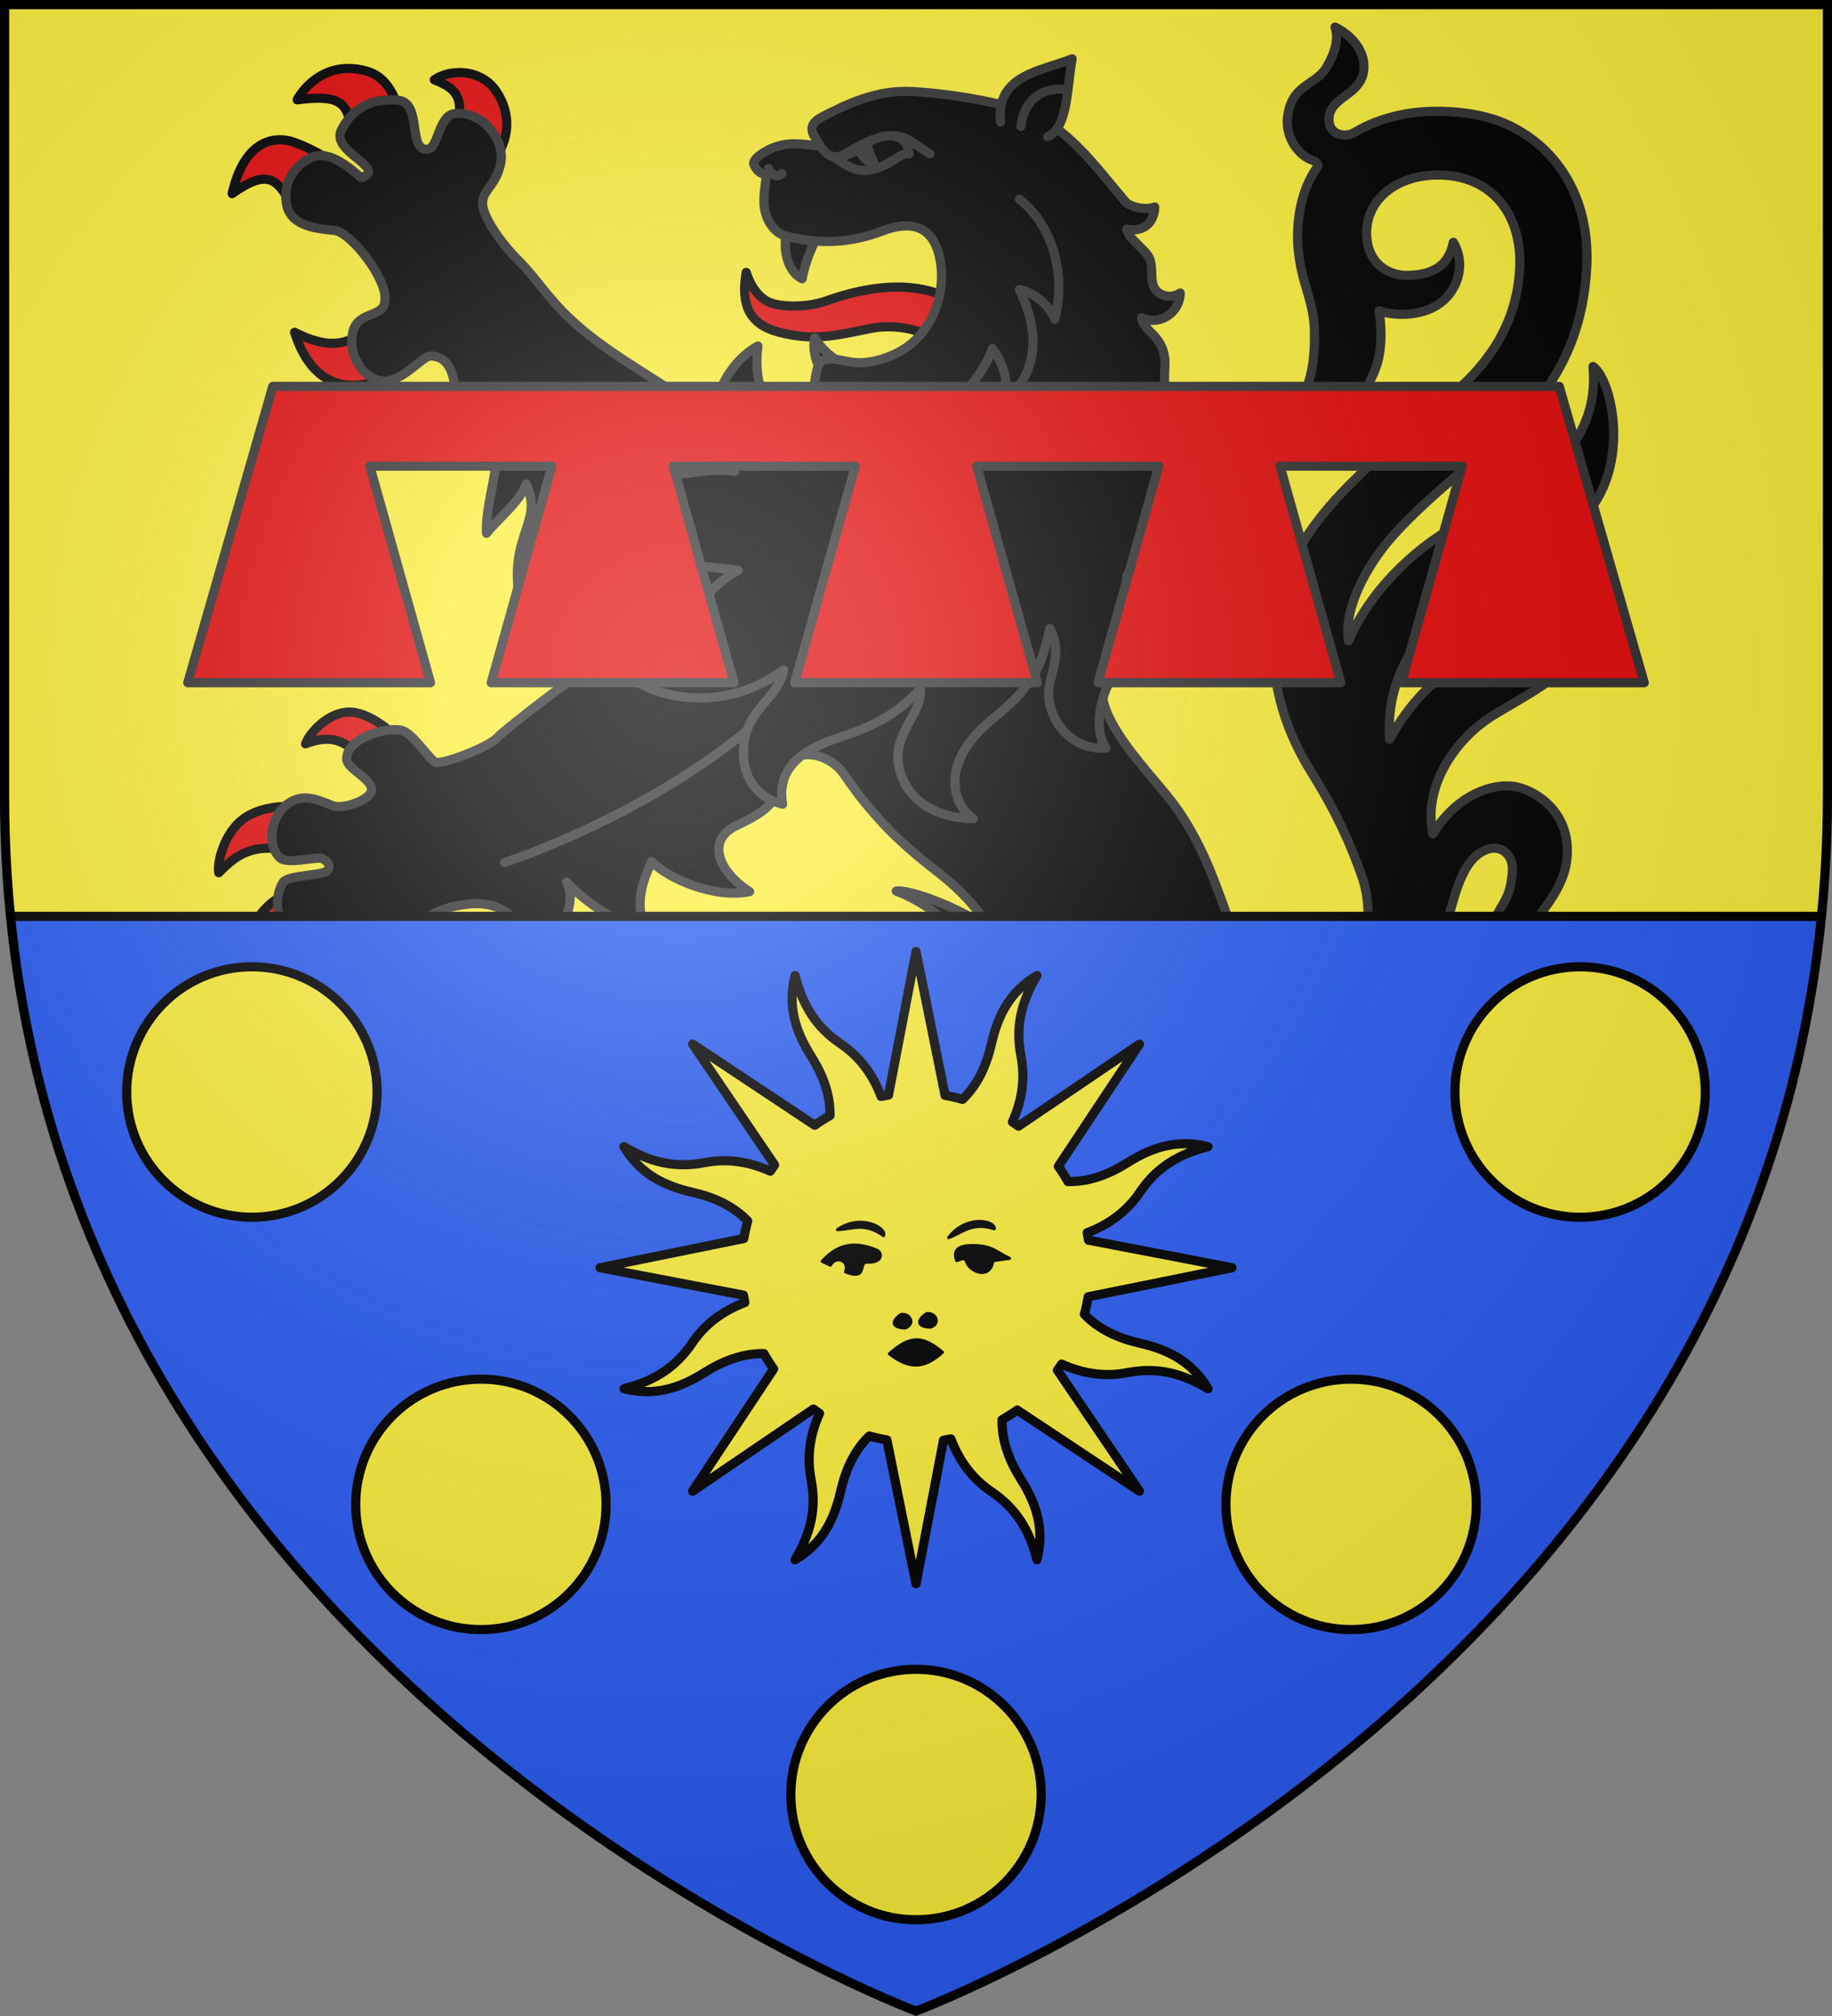
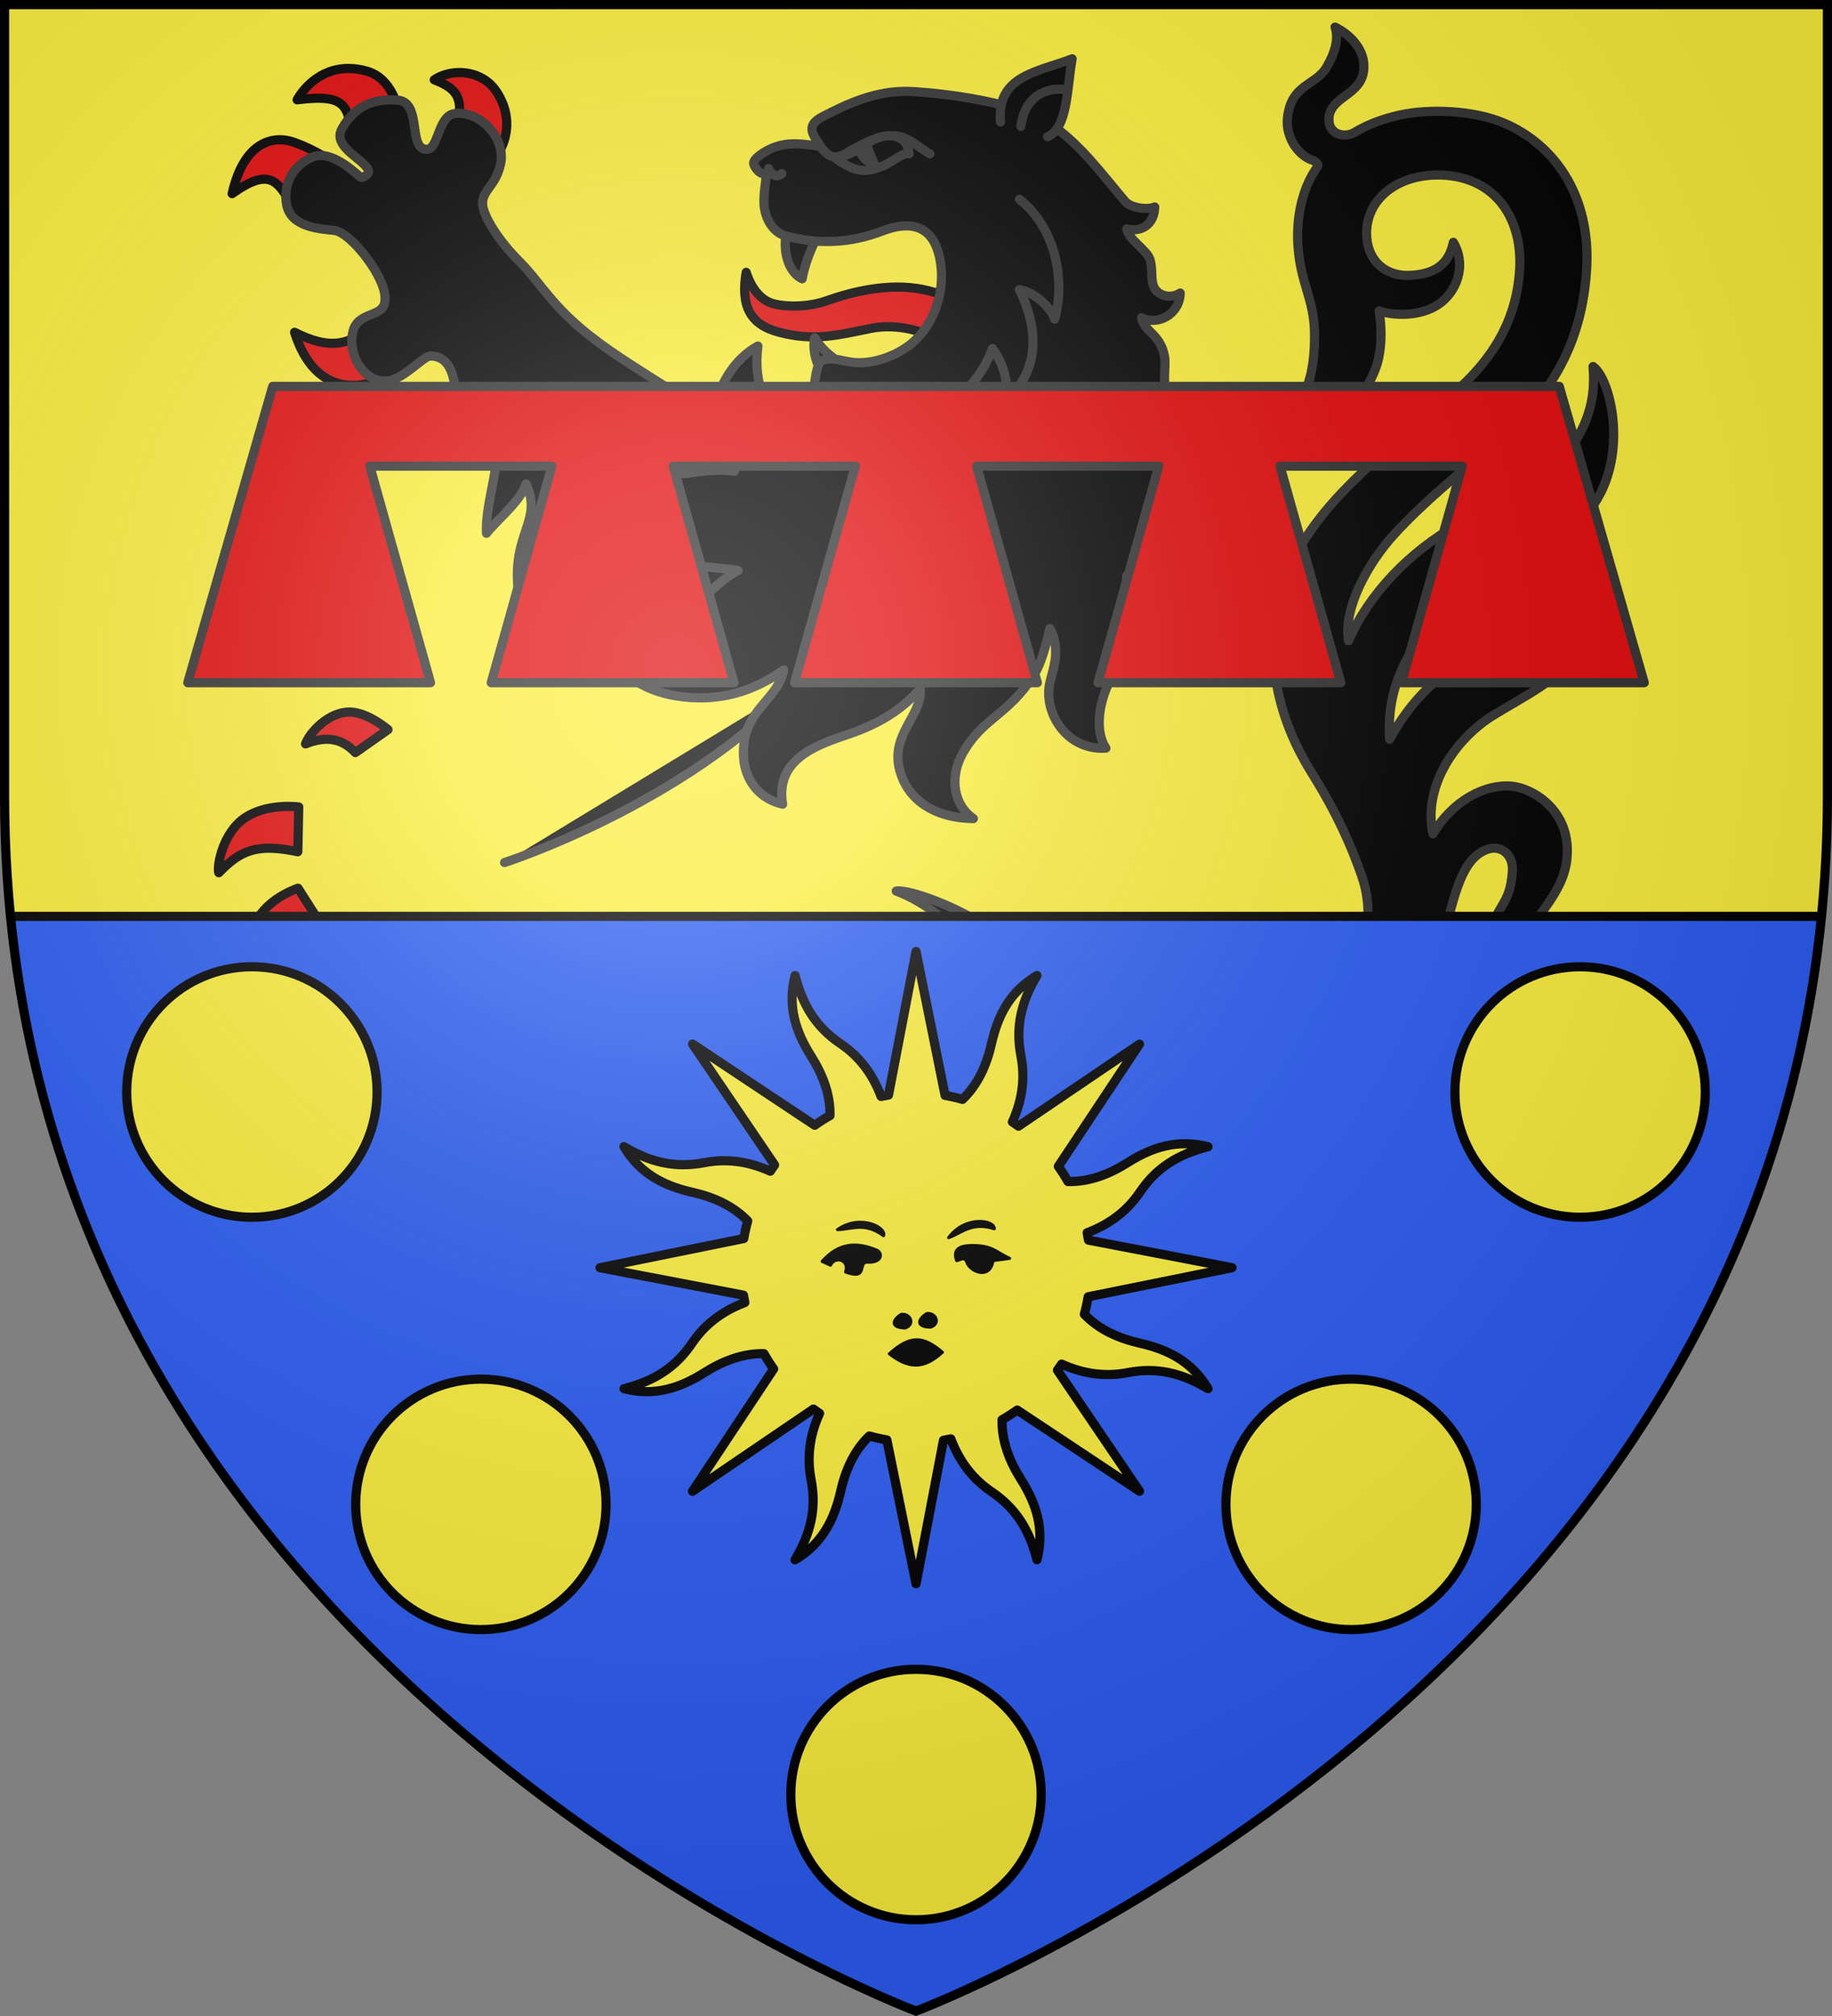
<svg xmlns="http://www.w3.org/2000/svg" xmlns:xlink="http://www.w3.org/1999/xlink" height="660" width="600">
  <rect width="100%" height="100%" fill="#808080" stroke="none" />
  <radialGradient id="a" cx="221.445" cy="226.331" gradientTransform="matrix(1.353 0 0 1.349 -77.629 -85.747)" gradientUnits="userSpaceOnUse" r="300">
    <stop offset="0" stop-color="#fff" stop-opacity=".314" />
    <stop offset=".19" stop-color="#fff" stop-opacity=".251" />
    <stop offset=".6" stop-color="#6b6b6b" stop-opacity=".125" />
    <stop offset="1" stop-opacity=".125" />
  </radialGradient>
  <path d="m1.5 1.5h597v258.543c0 286.248-298.5 398.457-298.5 398.457s-298.5-112.209-298.5-398.457z" fill="#fcef3c" />
  <path d="m114.309 233.113c-6.672.061-12.817 6.553-14.241 10.42 7.206-2.862 12.14-1.53 16.321 2.85l10.689-7.517s-5.693-4.974-11.427-5.689c-.448-.056-.897-.068-1.342-.064zm-20.064 30.881c-3.63.019-9.339.628-13.982 3.711-7.278 4.832-9.311 15.808-8.601 18.01 7.168-7.447 12.588-9.653 25.874-6.863l.306-14.676s-1.42-.193-3.598-.181zm3.359 26.796s-11.662 3.726-14.488 12.978c-3.014 9.869 3.276 17.644 6.175 19.173 1.286-6.905 2.808-16.8 16.362-19.525zm17.051 18.835c-2.076 4.024-5.871 10.058-3.546 17.282 2.832 8.799 13.883 10.896 17 11.11-5.381-9.181-3.668-15.585.673-24.466zm264.738 154.343c-.987-.021-1.977.042-2.997.23-7.429 1.371-12.187 10.139-12.705 13.694 7.182-4.612 12.004-4.959 19.676 2.965 2.448-2.878 6.096-6.836 9.764-10.837-.967-1.21-6.826-5.907-13.738-6.052zm-16.067 21.181c-2.192-.107-4.693.32-7.216 1.682-9.404 5.076-8.395 17.157-7.915 18.668 8.343-9.867 13.897-9.79 21.02-1.947l1.427-15.564c-.831-1.03-3.663-2.661-7.316-2.839zm9.839 24.027s-9.435 1.145-12.185 12.425c-2.747 11.268 4.734 16.391 6.707 17.446.299-8.662 4.603-15.877 14.923-18.157zm21.073 13.013c-2.265 1.636-6.935 4.063-6.723 12.501.228 9.075 8.098 13.443 11.529 13.812-3.168-8.495-.086-14.79 5.472-18.638zm-241.087-128.796c-6.992.028-11.969 5.233-12.55 6.25 12.844.841 13.454 5.897 16.905 14.893 4.897-3.559 9.22-6.61 12.05-8.246.248-2.076-2.848-8.202-10.122-11.487-2.224-1.005-4.326-1.416-6.284-1.409zm-15.658 20.703c-1.427-.027-2.881.111-4.347.502-10.726 2.858-10.569 11.027-10.722 13.744 11.876-5.775 16.24.001 23.118 5.707l5.776-14.936c-2.12-1.48-7.64-4.898-13.825-5.016zm14.821 29.783s-9.398-3.866-16.267.051c-7.406 4.223-6.835 14.16-5.43 17.573 6.295-9.213 14.528-7.441 20.677-3.112zm26.357 19.114c1.934 12.076-2.857 14.008-11.2 14.526 2.831 2.598 12.313 6.925 18.592 3.609 6.898-3.643 8.655-14.454 7.969-14.729zm-64.466-440.583c-9.878-.059-15.418 7.506-16.893 10.262 17.611-2.219 15.958 2.9 18.926 13.417l15.382-5.996c-1.242-5.52-3.436-14.484-11.485-16.803-2.13-.613-4.101-.87-5.931-.881zm36.994 1.353c-3.317-.148-6.591.722-8.973 2.37 6.815 2.626 10.533 5.642 6.811 16.93l12.81 8.99c3.347-3.849 6.984-12.751.677-22.177-2.7-4.035-7.06-5.923-11.325-6.114zm-58.854 22.004c-5.891-.325-13.051 3.292-16.314 17.634 15.637-11.204 15.419-.03 22.917 7.625l10.814-17.405s-5.788-4.327-13.59-7.086c-1.16-.41-2.468-.692-3.827-.767zm30.45 57.97c-6.686 10.236-15.275 10.685-26.317 5.051 6.612 21.025 22.784 21.213 37.726 9.919z" style="fill:#e20909;fill-rule:evenodd;stroke:#000;stroke-width:3;stroke-linecap:round;stroke-linejoin:round" />
  <path d="m430.47 341.74c7.014-.296 14.594-8.06 26.635 5.434 2.505-5.052 2.254-11.567-3.304-15.478 8.179-5.309 16.959-19.018 19.426-27.245 3.214-10.719 5.247-23.25 13.751-26.351 4.512-1.645 8.735 1.597 8.347 7.144-.843 12.04-5.016 9.45-9.439 25.704-1.661 6.103 1.618 15.677 15.734 13.565-5.976-2.758-6.291-6.4-5.646-11.214 1.12-8.358 15.663-18.146 17.183-31.876 1.789-16.15-11.405-23.417-17.952-24.041-8.766-.836-19.448 4.683-25.903 15.636-3.411-15.951 7.747-31.465 19.845-38.885 10.137-6.217 21.651-11.659 27.292-20.616 6.361-10.098 5.081-22.805-1.444-29.065-.333 6.04-4.563 16.185-17.228 22.68-15.374 7.884-30.238 12.409-42.653 34.877-2.605-40.199 40.499-55.867 58.407-68.313 22.227-15.447 14.967-49.105 8.221-53.7.391 5.636.624 14.461-6.092 24.898-7.768 12.072-21.35 17.545-37.738 26.563-16.298 8.969-29.829 23.297-36.246 38.332-1.769-10.147 5.745-24.846 15.209-35.14 9.803-10.662 21.513-20.008 28.173-25.655 13.265-11.246 32.589-26.813 34.595-60.948 1.415-24.007-10.529-40.818-27.275-47.834-9.821-4.115-24.218-4.731-34.132-2.508-4.974 1.115-9.933 2.831-14.589 5.63-3.278 1.971-8.935.758-8.366-4.964.67-6.743 10.297-7.24 11.323-15.142.846-6.519-4.109-11.76-9.352-14.352 1.312 3.993-.111 8.626-2.862 13.247-3.586 6.023-11.706 5.382-12.764 16.779-.524 5.7 3.277 12.126 8.671 13.722.639.391 1.712 1.253 1.256 1.878-5.953 8.17-7.029 18.979-6.426 26.475 1.007 12.518 5.336 16.93 5.392 28.522.018 3.613.012 14.032-4.334 20.9-5.358 8.466-9.944 11.821-15.05 14.488 7.204.452 14.905-1.219 20.295-3.311 9.963-3.866 18.418-16.176 20.099-24.337 1.12-5.434.867-10.514.153-15.463 4.877 1.65 13.37 1.885 19.311-2.051 6.101-4.042 9.479-12.774 4.992-20.39-1.55 7.718-6.707 10.518-14.449 10.825-7.368.292-13.256-4.31-13.9-12.312-.948-11.795 9.079-20.388 22.861-20.551 18.258-.217 28.177 13.192 27.209 30.737-.971 17.586-9.68 30.531-21.993 40.999-10.579 8.993-21.711 17.729-32.719 28.657-8.586 8.523-25.5 26.593-26.067 50.551-.421 17.754 4.743 32.11 12.821 45.044 8.079 12.935 12.864 23.711 16.31 33.74 4.142 12.056 2.201 28.508-9.474 33.122-12.093 4.779-28.51-2.462-34.337-18.24-2.073 11.53-4.9 35.379 6.774 34.486 7.069 2.435 13.436 5.684 21.449 5.346z" fill-rule="evenodd" stroke="#313131" stroke-linecap="round" stroke-linejoin="round" stroke-width="3" />
  <path d="m254.946 302.76c-21.944-.008-35.548 14.644-38.36 30.994-1.207 7.017-2.348 11.819-5.628 14.581-8.046 6.775-20.979 8.209-22.184 7.757 7.728 9.209 14.564 12.292 24.872 10.056-2.147 11.336 8.281 25.399 13.668 37.007 1.819 3.919-7.319 6.682-18.302 8.567-3.574.614-10.584 5.016-14.019 5.973-3.557.992-8.929.646-10.992-.63-2.132-1.318-9.826-9.992-15.67-11.912-5.439-1.787-12.248-.763-13.513 3.668-2.015 7.069 7.383 9.896 8.636 12.396 1.212 2.417-.872 4.351-2.634 3.337-2.091-1.203-8.83-8.692-12.995-7.369-3.138.997-5.722 3.812-6.512 11.61-.67 6.61 10.144 8.628 14.234 8.941 3.329.254 2.896 3.551.889 4.177-2.158.674-11.589-4.976-12.125-.497-.536 4.479-1.238 14.24 4.679 17.666 4.652 2.694 22.14-2.422 24.143-2.926 2.385-.601 4.714-1.302 5.49-.584 5.275 4.878-5.517 6.62-1.863 11.149 3.883 4.813 9.496 5.256 14.672 6.109 10.635 1.752 5.24-18.403 7.591-18.526 5.075-.705 7.062-1.481 11.153 1.821 4.091 3.302 10.237 13.513 18.85 16.175-.751-7.807-.133-14.828 2.505-20.075 2.992 8.96 13.776 13.4 24.728 16.255-5.481-6.407-6.979-18.032-5.225-19.805 7.199 8.02 13.969 10.94 27.568 10.551-4.048-3.007-6.118-11.78-5.224-14.248 1.372-3.786 4.339 2.807 7.985-4.885 2.299-4.849-1.41-10.693-2.947-13.715-7.048-13.858-8.114-45.946 24.441-53.524 17.706-4.121 44.462-14.41 46.778-17.323 18.459-23.216 1.418-42.833-8.106-54.089-24.094 11.499-58.889 1.705-86.584 1.317z" fill-rule="evenodd" stroke="#313131" stroke-linecap="round" stroke-linejoin="round" stroke-width="3" />
  <path d="m149.197 128.538c.514 5.869 4.308 14.342 2.677 21.366 4.228-3.998 8.11-9.051 8.59-14.5 6.392 11.248-1.75 26.942-1.131 39.188 3.269-4.246 11.192-10.499 12.974-16.15 6.428 13.909-8.23 17.058-.616 44.556 2.649-9.929 9.376-18.14 12.206-24.947 2.17 18.899 20.326 31.379 30.557 28.247 23.46 30.593 51.71 18.682 50.346-14.596 0 0-22.176-49.059-27.91-53.292-6.227-4.596-14.149-8.746-23.184-14.513-10.197-6.509-18.566-11.735-26.474-19.051-7.908-7.316-11.714-13.879-16.893-19.016-7.291-7.232-12.134-15.263-12.289-18.992-.19-4.563 4.229-5.786 5.868-13.032 1.95-8.622-6.911-17.869-15.152-16.588-4.698.73-5.203 9.474-7.739 11.234-.598.415-1.314.558-2.233.29-4.818-1.409-.853-15.413-8.638-15.967-7.785-.554-13.99 1.814-18.197 9.45-3.383 6.138 8.341 10.325 8.782 13.931.099.808-1.6 1.98-2.423 1.96-.543-.013-8.923-9.049-15.48-6.863-5.109 1.704-10.651 7.693-8.904 16.001 1.511 7.184 11.021 7.696 15.587 8.184 5.414.579 17.519 16.034 16.542 22.997-.299 5.613-8.639 3.404-10.394 9.84-2.25 8.253 4.206 17.502 11.468 16.403 5.434-.822 11.269-7.897 13.74-8.129 5.99-.033 7.748 5.476 8.318 11.992z" fill-rule="evenodd" stroke="#313131" stroke-linecap="round" stroke-linejoin="round" stroke-width="3" />
  <path d="m293.534 291.724c14.298 5.372 26.427 18.616 27.996 28.135-8.239 16.425-2.803 23.768 8.972 21.803 9.61-1.599 9.626-9.272 7.095-18.125-2.258-7.898-5.695-13.234-13.011-18.883-9.553-7.377-26.944-13.653-31.051-12.93z" fill-rule="evenodd" stroke="#313131" stroke-linecap="round" stroke-linejoin="round" stroke-width="3" />
-   <path d="m424.43 504.606c5.259-17.266 23.818-5.383 33.448-19.449-5.851-.38-12.836-4.618-14.794-10.905 15.263.456 22.155-4.327 30-10.99-6.146.036-15.215-1.497-16.502-10.372 7.349-.146 22.741-.209 31.2-13.309-14.924 2.491-22.185-2.466-21.497-6.752 2.033-12.67 9.437-11.988-.607-21.259-2.822-2.605-14.81-4.929-13.833-11.38.518-3.421 10.427-9.548 15.254-12.215-3.091-.34-10.927-4.414-18.082-2.415-7.154 1.999-13.531 2.888-24.216-8.241-4.913-5.139-7.333-6.496-13.221-18.548-1.184-2.423-7.322-22.89-5.27-22.516 6.992-9.582.476-24.368-3.976-35.362-4.335-11.728-8.171-23.579-16.642-35.858-6.506-9.432-23.844-25.555-24.775-38.181-1.217-16.365-1.527-33.835-.515-42.347 2.772-23.324 3.749-27.755-18.34-35.264-13.058-4.439-58.416-16.086-79.887 7.669-10.97 12.138-22.779 11.324-32.321 27.532-9.542 16.209-9.758 11.05-18.022 18.784s-15.747 13.736-18.114 15.27c-4.734 3.068-6.401 3.681-14.366 9.733-7.965 6.052-15.079 11.708-16.407 13.192-2.655 2.97-16.87 8.552-20.038 8.19-1.955-.223-7.519-9.825-11.692-10.602-5.231-.973-17.55 2.716-17.695 9.364-.078 3.561 9.495 6.942 7.981 10.935-1.031 2.718-8.571 5.408-11.916 4.638-1.912-.44-7.429-3.646-11.958-2.43-8.463 2.273-11.044 14.494-6.028 19.256 2.55 2.421 12.474-.55 13.965.317 1.689.983 2.771 1.756 1.865 3.666-.983 2.072-13.268 1.519-14.818 4.219-5.276 9.191 2.233 22.296 11.839 18.12 3.227-1.403 6.312-3.758 8.472-5.328 1.917-1.393 3.701.355 3.895 1.407.441 2.393-8.42 7.991-7.234 11.621 2.28 6.983 17.121 8.805 20.73 2.975 2.801-4.524 8.499-15.253 9.571-16.71.536-.728 1.368-2.36 8.008-4.136 16.567-3.987 22.099 3.226 28.117 17.237 5.393-4.557 13.902-18.015 9.551-25.384 6.157 6.513 16.517 13.932 25.421 14.864-3.586-9.879 1.034-18.197 2.458-21.58 5.689 5.899 21.053 12.185 32.052 9.836-9.461-5.924-14.859-16.623-4.266-21.617 10.593-4.994 13.293-7.872 15.725-17.255 2.432-9.383 14.614-6.444 19.237.182 4.622 6.626 6.475 9.075 11.839 15.112 5.771 6.495 13.533 12.884 18.608 16.812 5.735 4.438 11.073 9.3 15.892 16.318 6.174 8.989 9.082 19.162 8.759 31.531-1.408 11.919 3.912 22.458 2.129 34.07-1.07 4.41-7.037 10.792-1.271 22.095 5.766 11.303 7.385 34.65-.348 42.915 20.372-1.017 28.87-18.53 25.615-33.833 7.774 6.605 13.069 8.366 19.377 14.042 2.389 2.15 13.217 12.319 15.924 14.447 5.518 5.391 4.771 4.449 13.288 11.107.611 1.205 2.161 9.429 2.155 11.549-.002.613.336 5.514-1.404 11.14-1.539 4.978-4.39 10.551-7.314 12.356-3.009 1.858-3.851-5.51-7.315-4.916-4.581.785-13.909 7.655-12.665 12.075 1.21 4.3 11.895 2.678 7.96 4.855l-5.032 2.784c-3.093 1.711-4.108-2.466-10.653-1.457-8.044 1.24-10.201 11.169-5.807 16.548 2.891 3.538 9.074 1.304 9.074 1.304 6.869-1.586 9.226.882.561 3.13 0 0-8.363 2.342-7.318 8.973.712 4.523 6.973 9.301 10.382 8.725 4.523-.765 9.589-3.631 11.063-6.206 2.765-4.831 5.051-1.928 3.106 1.918-1.105 2.185-3.009 6.85.102 9.214 3.791 2.881 12.891 1.236 15.729-1.51 4.346-4.205 3.719-10.929 2.656-12.852 7.206-2.225 11.032-6.71 13.16-10.846z" fill-rule="evenodd" stroke="#313131" stroke-linecap="round" stroke-linejoin="round" stroke-width="3" />
  <path d="m442.447 413.562s9.467.664 13.224 10.269c3.918 10.016-6.21 15.35-6.21 15.35" fill-rule="evenodd" stroke="#313131" stroke-linecap="round" stroke-linejoin="round" stroke-width="3" />
  <path d="m165.243 282.365s58.323-18.651 95.399-57.948m1.133 191.264s5.916 8.247 1.425 16.936c-4.683 9.061-15.437 3.743-15.437 3.743" fill-rule="evenodd" stroke="#313131" stroke-linecap="round" stroke-linejoin="round" stroke-width="3" />
  <path d="m328.045 118.92c-7.775-1.952-15.276-3.82-21.447-7.758-5.748-3.668-14.417-5.056-21.437-3.634-11.292 2.286-18.589 4.238-30.062 1.228-9.662-2.535-12.543-8.874-10.712-19.592 2.015 6.243 5.424 9.258 8.682 10.198 4.191 1.209 11.674 1.221 17.524-.857 30.286-10.756 50.1-1.695 57.452 20.416z" style="fill:#e20909;fill-rule:evenodd;stroke:#000;stroke-width:3;stroke-linecap:round;stroke-linejoin:round" />
  <path d="m257.788 75.97c-1.243 3-1.036 12.332 4.921 15.297.944-5.298 3.519-11.436 5.432-14.567zm9.045 34.642c-.757 3.257.171 7.402 1.667 9.942l7.171-1.647c-3.654-2.004-6.904-4.973-8.838-8.294z" fill-rule="evenodd" stroke="#313131" stroke-linecap="round" stroke-linejoin="round" stroke-width="3" />
  <path d="m362.191 244.924c-3.011-4.507-2.548-11.308-.793-16.916 2.393-7.647 7.961-13.887 9.762-22.373 2.097-9.927-2.909-12.326-2.126-17.22 4.14 7.372 16.078 7.936 19.669-1.334-5.311-.751-10.11-4.279-11.822-9.254-3.083-8.958 4.522-12.055 5.751-20.732 1.451-10.236-4.614-14.696-5.002-19.03 5.089 1.553 11.268-1.302 12.005-6.654-2.702 1.002-5.472.305-7.176-2.671-2.044-3.569-.407-8.268-1.094-12.148-1.275-7.205-6.78-8.089-7.486-12.576 5.366 2.716 12.513-1.19 12.643-8.078-1.989 1.291-4.568 1.464-6.71.129-3.853-2.401-1.798-7.006-3.235-11.226-1.041-3.056-7.195-6.58-7.539-9.918 4.638 1.263 9.059-1.459 9.141-7.162-2.418 1.076-7.889.295-9.698-1.846-8.467-10.018-14.425-18.309-24.406-25.358-8.092-5.715-29.01-9.608-45.221-10.581-11.947-.717-22.095 4.447-29.424 8.204-6.388 3.275-2.401 6.59-.741 9.717-5.461-.673-10.125-1.609-15.29.4-2.98 1.159-6.866 3.687-6.551 5.364.182.969 2.303 4.119 4.115 2.967-.117 3.758-.865 5.892-.753 9.791.147 5.128 3.08 9.824 7.254 10.888 11.067 2.821 21.223 2.241 31.417-1.651 13.803-5.27 18.15 2.544 19.251 10.973 1.11 8.497-1.685 19.025-9.329 25.611-3.968 3.419-11.248 6.793-18.327 6.477-3.974-.177-7.81-2.155-11.293-.628-1.776.779-2.237 6.624-2.772 9.824-.418 2.498 1.502 3.869 4.155 4.514 6.149 1.494 4.555 7.914 8.224 8.937.245-1.678 1.875-8.423 3.385-8.467 6.07-.175 20.02-1.901 19.589.393-1.087 5.771-7.684 8.599-22.68 11.313-11.634 2.105-34.139-4.669-30.865-31.321-15.211 8.302-20.037 33.293-7.668 40.984-4.45-.607-9.372-.27-14.762.613-8.009 1.313-16.541-5.187-21.706-11.534-2.382 18.974 1.03 29.713 10.612 35.939 11.387 7.398 19.3 6.093 27.024 7.486-6.496 3.304-11.168 9.37-17.115 14.818-6.682 6.121-16.351 11.017-26.968 9.6 4.442 9.156 13.003 14.78 23.433 16.567 14.073 2.414 25.791-1.405 35.562-8.422-1.673 9.019-10.988 12.178-12.829 23.079-1.645 9.742 2.728 18.516 12.511 20.857-2.64-15.627 13.047-19.924 22.313-23.153 8.769-3.055 16.412-7.379 22.758-14.616.903 9.235-11.423 15.608-5.857 29.194 3.743 9.136 13.073 13.205 23.259 13.29-6.49-4.449-7.96-13.526-3.383-21.568 6.573-11.549 14.673-12.091 23.257-25.507 2.277-3.559 3.894-9.477 5.196-15.14 3.49 6.464 1.354 12.29.056 17.421-2.438 9.639 5.181 22.604 18.281 21.735z" fill-rule="evenodd" stroke="#313131" stroke-linecap="round" stroke-linejoin="round" stroke-width="3" />
  <path d="m327.684 39.924c-1.466-15.315 12.688-16.454 23.451-20.67-1.766 9.761-1.333 22.563-8.028 25.508" fill-rule="evenodd" stroke="#313131" stroke-linecap="round" stroke-linejoin="round" stroke-width="3" />
  <path d="m349.49 29.362s-13.089-2.636-15.148 12.009m-82.641 13.809s1.661 3.925 4.378 1.661m12.609-8.941c4.506 6.434 7.789 2.331 11.774.414 14.048-7.862 17.047-2.134 24.107 2.085m-2.805 82.893c16.462 1.043 23.288-19.201 23.288-19.201s7.448 9.732 3.143 17.668c9.24-6.494 14.315-19.468 5.646-36.949 5.373.821 10.699 6.448 11.581 9.676 3.496-12.605.435-29.84-11.533-39.231" stroke="#313131" stroke-linecap="round" stroke-linejoin="round" stroke-width="3" />
  <path d="m273.897 52.036c4.394 2.918 7.713 4.572 11.852 3.414 6.728-1.667 8.897-5.465 11.993-5.104-.667-7.46-8.907-6.9-13.583-3.413-.556.333.897 3.779 2.129 6.677-1.113-.058-4.363-1.656-4.648-4.999-1.797 1.261-4.403 2.093-7.744 3.425z" fill-rule="evenodd" stroke="#313131" stroke-linecap="round" stroke-linejoin="round" stroke-width="3" />
  <path d="m284.207 49.307c.558.92 2.46 4.676 2.081 4.676-.724.259-4.845-3.543-4.504-4.569.243-.731.5-1.33.879-1.33s1.145.564 1.544 1.223z" stroke="#313131" stroke-linecap="round" stroke-linejoin="round" stroke-width="3" />
  <path d="m61.5 223.5h79.5l-19.875-70.885h59.625l-19.875 70.885h79.5l-19.875-70.885h59.625l-19.875 70.885h79.5l-19.875-70.885h59.625l-19.875 70.885h79.5l-19.875-70.885h59.625l-19.875 70.885h79.5l-27.825-97h-421.35z" fill="#e20909" stroke="#313131" stroke-linecap="round" stroke-linejoin="round" stroke-width="3" />
  <path d="m596.562 300h-593.125c25.57 256.446 296.563 358.448 296.563 358.448s270.904-102.048 296.562-358.448z" fill="#2b5df2" fill-rule="evenodd" />
  <path d="m260.399 319.372c-2.59 10.13.265 18.47 5.216 26.328 3.828 6.076 6.344 12.552 6.224 19.509-1.741.982-3.402 2.04-5.005 3.179l-40.009-26.575 26.86 39.568c-.483.666-.953 1.359-1.405 2.044-7.618-3.432-14.77-4.112-21.585-2.794-9.634 1.864-17.813-.154-26.353-5.244 5.332 8.995 13.286 12.871 22.343 14.926 7.018 1.593 13.361 4.388 18.202 9.411-.527 1.893-.962 3.807-1.292 5.751l-47.094 9.55 46.987 8.986c.129.808.285 1.614.45 2.421-7.816 2.957-13.373 7.522-17.261 13.274-5.494 8.13-12.666 12.489-22.304 14.928 10.13 2.59 18.456-.299 26.314-5.249 6.076-3.828 12.552-6.344 19.509-6.224.982 1.741 2.04 3.402 3.179 5.005l-26.561 40.043 39.588-26.908c.661.479 1.331.97 2.01 1.419-3.432 7.618-4.099 14.804-2.78 21.619 1.864 9.634-.168 17.779-5.258 26.32 8.995-5.332 12.871-13.286 14.926-22.343 1.593-7.018 4.388-13.361 9.411-18.202 1.897.528 3.803.961 5.751 1.292l9.55 47.094 8.986-46.987c.808-.129 1.614-.285 2.421-.45 2.956 7.818 7.523 13.374 13.274 17.261 8.13 5.494 12.489 12.666 14.928 22.304 2.59-10.13-.299-18.456-5.249-26.314-3.836-6.088-6.323-12.544-6.19-19.523 1.73-.977 3.378-2.033 4.971-3.165l40.043 26.561-26.874-39.602c.472-.653.942-1.325 1.386-1.996 7.621 3.442 14.8 4.099 21.619 2.78 9.634-1.864 17.779.168 26.32 5.258-5.332-8.995-13.272-12.837-22.329-14.893-7.01-1.591-13.346-4.44-18.182-9.459.525-1.89.929-3.797 1.259-5.737l47.108-9.516-47.001-9.019c-.129-.808-.285-1.614-.45-2.421 7.823-2.954 13.372-7.521 17.261-13.274 5.494-8.13 12.68-12.455 22.318-14.895-10.13-2.59-18.47.265-26.328 5.216-6.088 3.836-12.544 6.323-19.523 6.19-.977-1.73-2.033-3.378-3.165-4.971l26.575-40.009-39.615 26.84c-.653-.472-1.325-.942-1.996-1.386 3.437-7.616 4.112-14.77 2.794-21.585-1.864-9.634.154-17.813 5.244-26.353-8.995 5.332-12.837 13.272-14.893 22.329-1.595 7.025-4.438 13.389-9.479 18.229-1.884-.523-3.783-.977-5.717-1.306l-9.516-47.108-9.019 47.001c-.808.129-1.614.285-2.421.45-2.957-7.818-7.521-13.372-13.274-17.261-8.13-5.494-12.455-12.68-14.895-22.318z" fill="#fcef3c" stroke="#000" stroke-linecap="round" stroke-linejoin="round" stroke-width="3" />
  <path d="m144.571 164.889c3.469-.44 5.239 3.806 1.403 5.051-5.618-.141-4.626-3.041-1.403-5.051zm9.454-.297c3.469-.44 5.239 3.806 1.403 5.051-5.618-.141-4.626-3.041-1.403-5.051zm14.875-19.081c-.771-2.261-2.159-.905-3.749-.561-2.003-5.271 3.025-5.612 5.893-5.612 7.444 0 8.886 2.522 13.749 4.77l-6.173.842c-1.02 7.236-8.488 4.172-9.72.561zm-6.727-9.1c5.063-1.832 8.632-5.956 16.947-3.288.248-3.214-10.772-5.109-16.947 3.288zm-41.296-2.965c5.382-.135 10.073-2.918 17.116 2.245 1.252-2.97-8.601-8.256-17.116-2.245zm3.026 15.713c1.522-4.594-3.865-6.059-5.612-2.525l-3.087-1.403c6.32-7.14 12.98-7.167 20.203-4.209 2.244.919 2.303 4.762-3.367 4.49-3.844-.185.48 6.885-8.137 3.648zm16.251 30.368c7.096 5.479 12.635 5.892 19.689-.569-7.296-6.259-12.082-6.262-19.689.569z" fill-rule="evenodd" stroke="#000" stroke-linecap="round" stroke-linejoin="round" stroke-width="1.133" transform="matrix(.882 0 0 .882 167.66 284.866)" />
  <circle id="b" cx="82.5" cy="357.5" fill="#fcef3c" r="41" stroke="#000" stroke-linecap="round" stroke-linejoin="round" stroke-width="3" />
  <use height="100%" transform="translate(75 135)" width="100%" xlink:href="#b" />
  <use height="100%" transform="translate(217.5 230)" width="100%" xlink:href="#b" />
  <use height="100%" transform="translate(435)" width="100%" xlink:href="#b" />
  <use height="100%" transform="translate(360 135)" width="100%" xlink:href="#b" />
  <path d="m3.437 300h593.125" fill="none" stroke="#000" stroke-width="3" />
  <path d="m300 658.5s298.5-112.32 298.5-397.772v-259.228h-597v259.228c0 285.452 298.5 397.772 298.5 397.772z" fill="url(#a)" fill-rule="evenodd" />
  <path d="m300 658.397s-298.5-112.303-298.5-397.709v-259.188l597.0 0v259.188c0 285.407-298.5 397.709-298.5 397.709z" fill="none" stroke="#000" stroke-width="3" />
</svg>